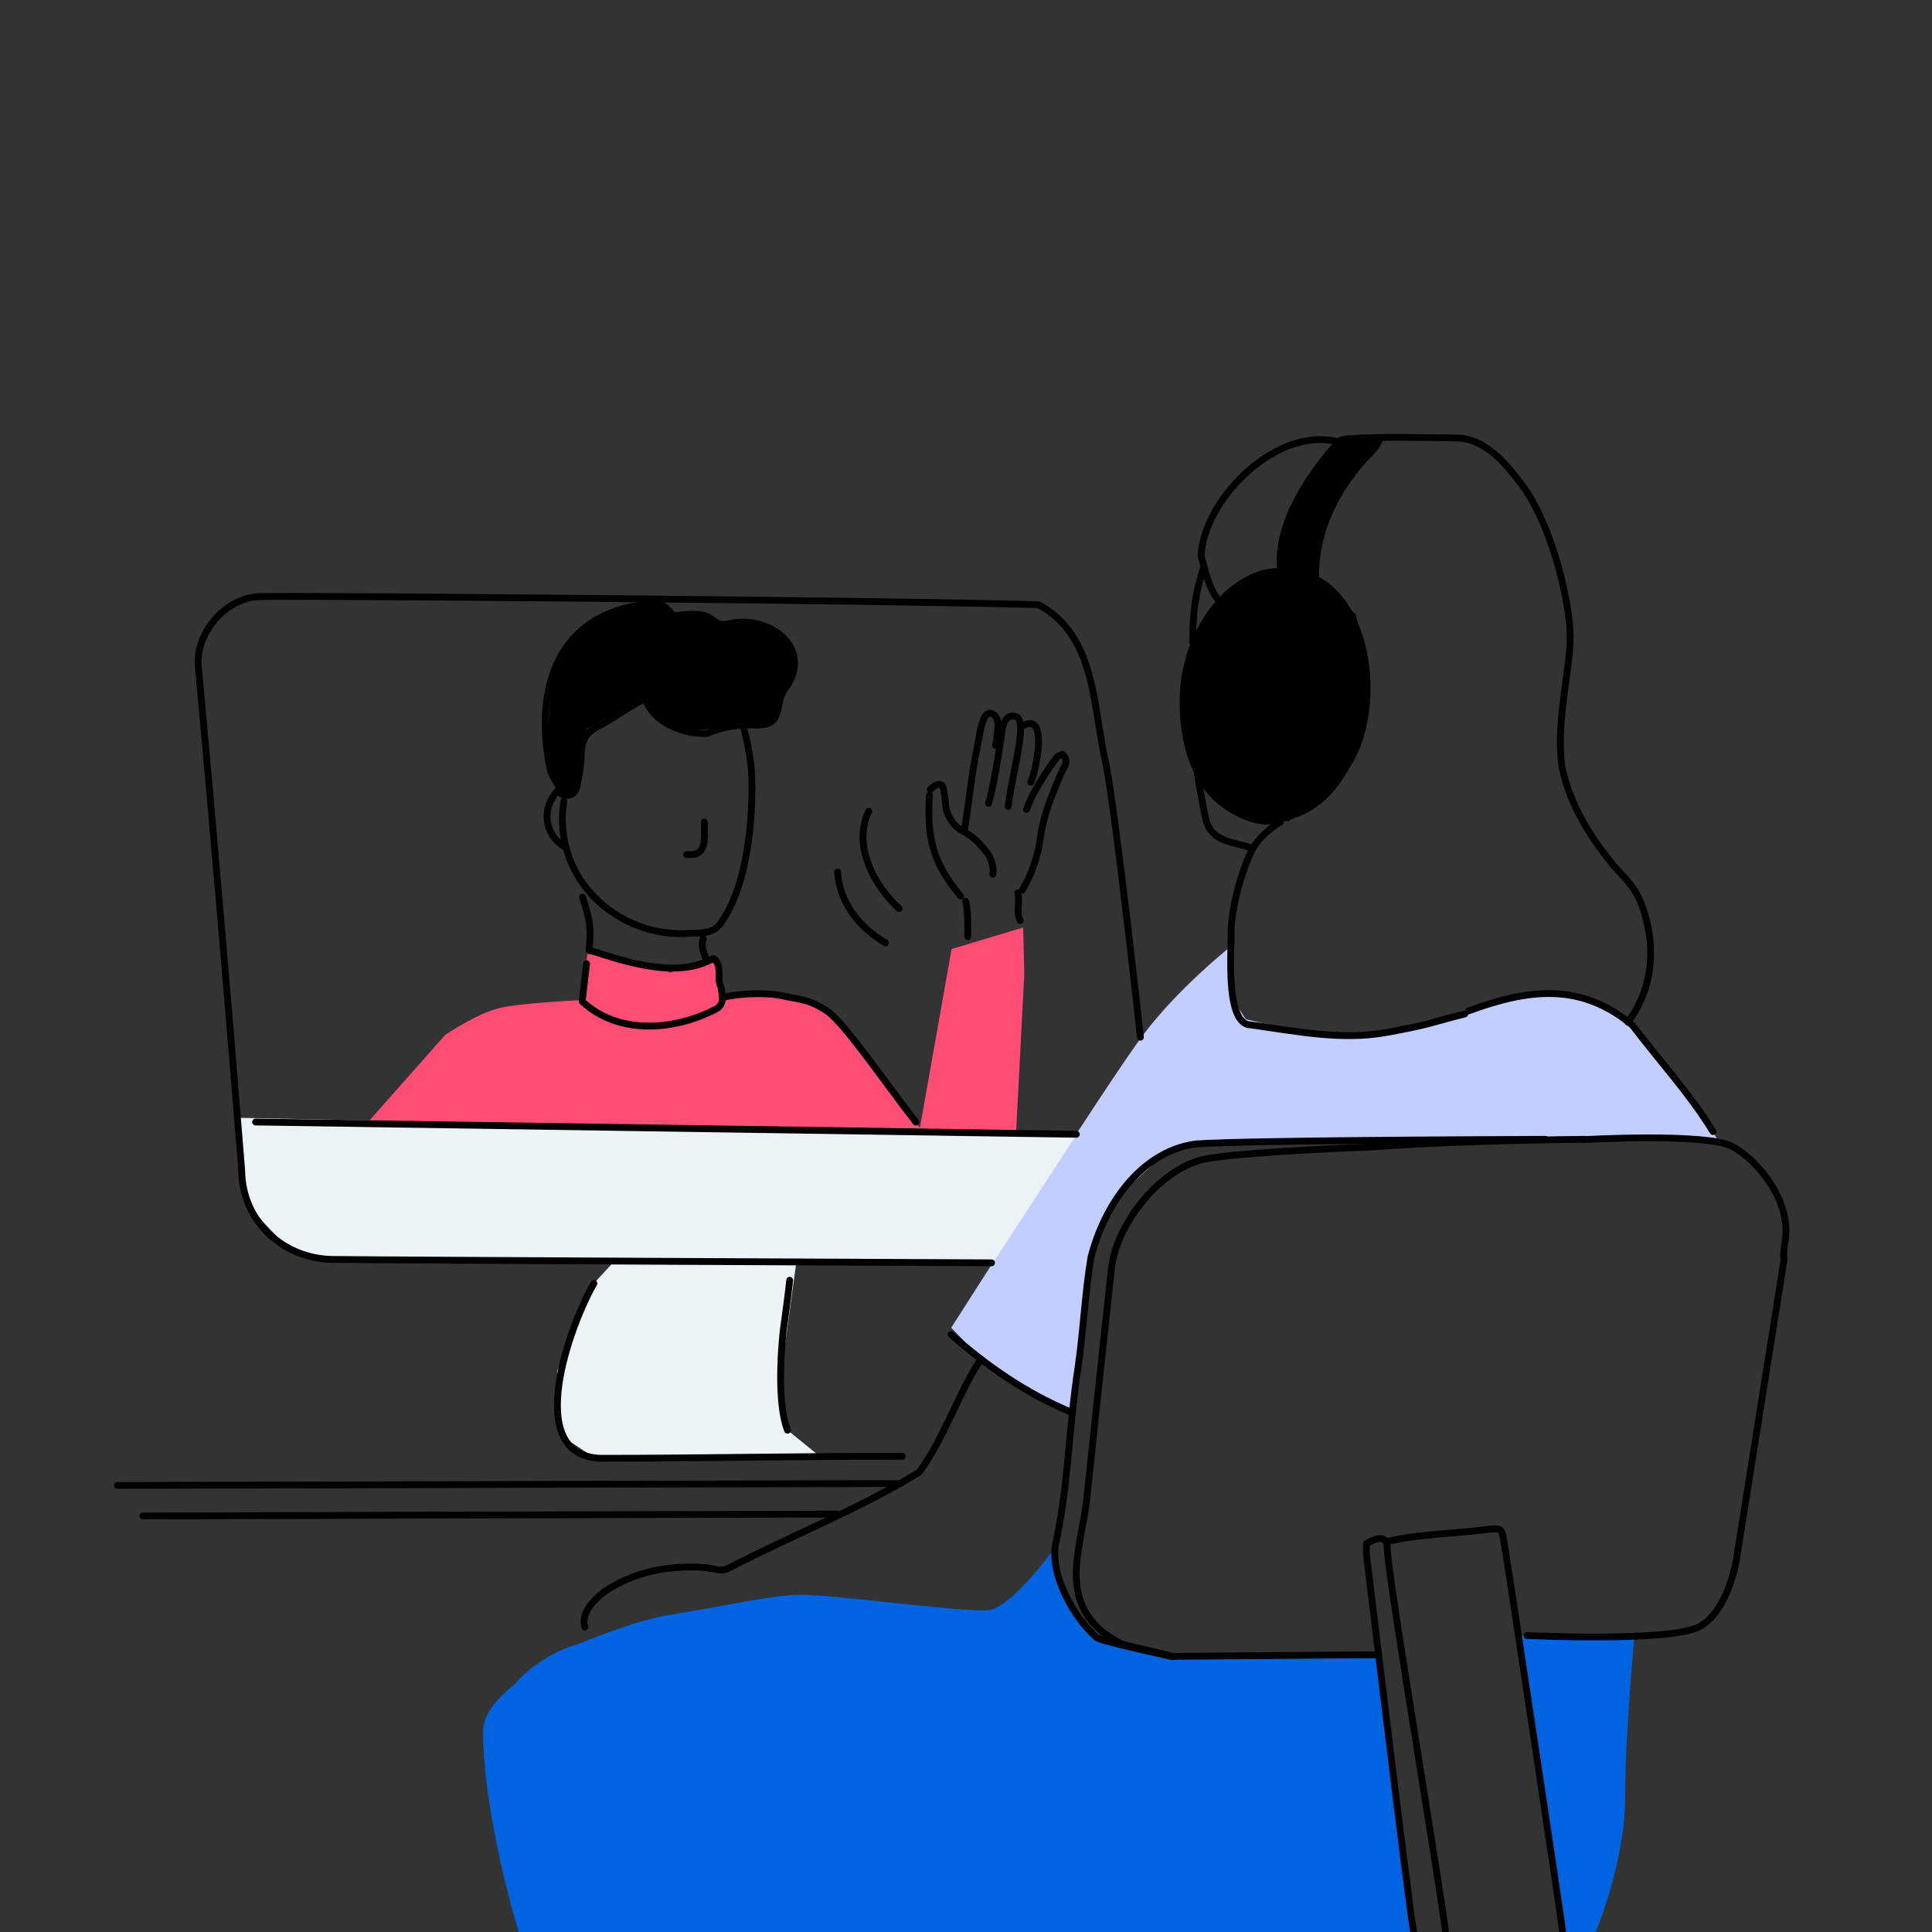
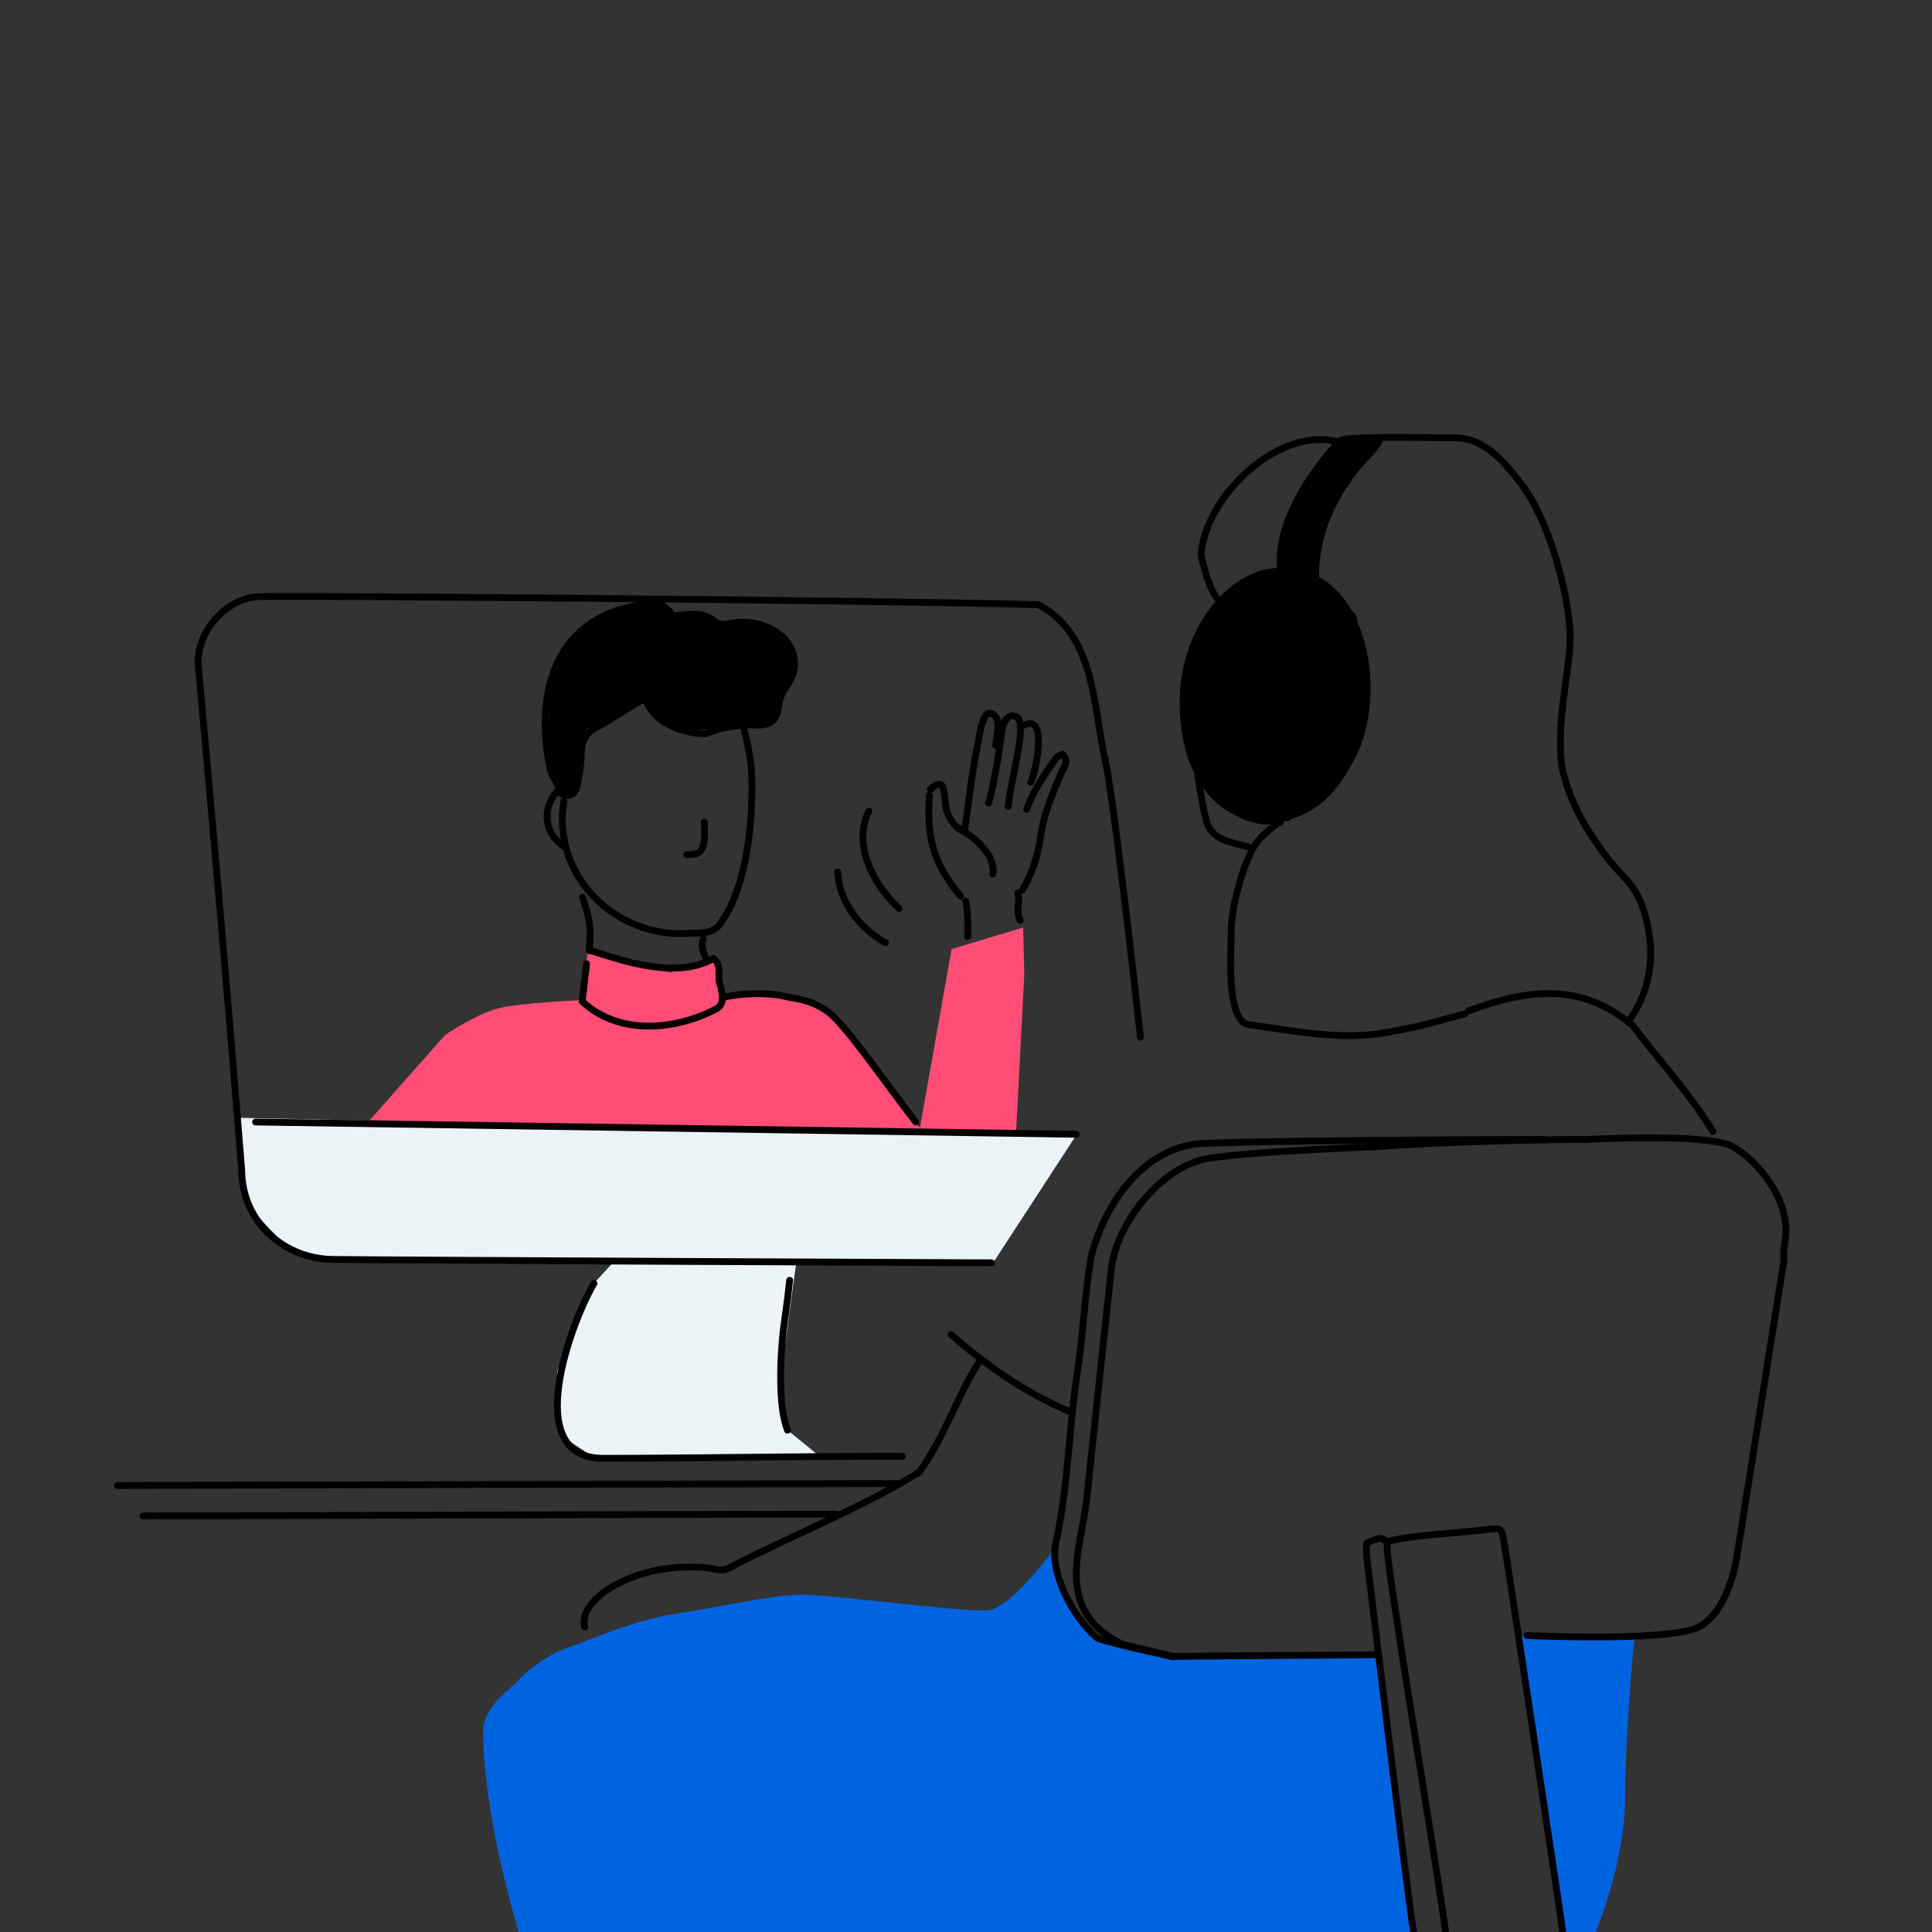
<svg xmlns="http://www.w3.org/2000/svg" viewBox="0 0 141.73 141.73">
  <rect x="0" y="0" width="141.73" height="141.73" fill="#333333" stroke="none" />
  <defs>
    <style>
      .cls-1 {
        fill: #0064e1;
      }

      .cls-2 {
        fill: #ecf3f6;
      }

      .cls-3 {
        fill: #ff4d76;
      }

      .cls-4 {
        fill: #c2ceff;
      }

      .cls-5 {
        fill: none;
        stroke: #000;
        stroke-linecap: round;
        stroke-linejoin: round;
        stroke-width: .5px;
      }
    </style>
  </defs>
  <g id="Celtic">
    <path class="cls-1" d="m37.8,123.52c.8-1.01,2.61-2.27,3.98-2.7s4.58-1.94,7.67-2.41,6.97-1.38,9.23-1.42,11.99,1.3,13.77,1.14,4.9-4.54,4.9-4.54l.57,3.48,2.27,2.7,3.19,1.35,3.19.28,14.55-.21.43,5.32,2.16,15.23H38.06s-2.62-8.42-2.62-14.8c0-1.72,2.36-3.41,2.36-3.41" />
    <path class="cls-1" d="m119.9,120.12s-.68,6.97-.68,11.74-2.16,9.87-2.16,9.87h-2.42l-3.03-21.76,8.29.15Z" />
  </g>
  <g id="Lavender">
    <path class="cls-3" d="m26.88,82.45l5.78-6.53s2.26-1.53,3.9-1.95,6.15-.6,6.15-.6l.38-3.38,3.38.38,2.7.98,3.38-1.13.45,2.78,3-.08,3.6.68,1.95,1.2,5.93,7.95,2.33-13.13,5.25-1.58.08,3.45-.6,11.55-47.64-.6Z" />
  </g>
  <g id="Crayola">
-     <path class="cls-4" d="m90.11,69.58s-3.73,2.97-6.28,6.38-14.05,21.44-14.05,21.44l2.86,2.96,5.64,2.96.31.14.83-5.83.91-6.57,2.03-3.64,3.18-2.85,2.23-.79,14.39-.21,15.43-.03h6.71l1.73.1-.92-1.41-5.02-6.73s-2.63-2.63-5.08-2.63-4.65.61-4.65.61l-3,.67-3.24,1.04s-2.51.8-4.04.8-6.06-.61-6.06-.61l-2.63-.61-.92-1.41-.35-3.78Z" />
-   </g>
+     </g>
  <g id="Alice">
    <path class="cls-2" d="m17.42,82s.29,5.2.75,6.17,3.04,3.4,3.04,3.4l3.19.81,48.46.25,6.1-9.37-61.54-1.26Z" />
    <polygon class="cls-2" points="46.35 91.12 43.57 94.15 40.89 100.56 40.89 103.46 41.4 105.48 43.62 106.94 60.15 106.85 57.78 104.92 57.33 100.56 58.62 91.12 46.35 91.12" />
  </g>
  <g id="Black">
    <polygon points="43.18 45.54 40.55 49.16 40.29 52.02 40.18 54.54 40.44 56.55 41.02 57.54 41.32 58.38 41.83 58.31 42.31 57.5 43.04 53.48 47.21 51.14 48.63 52.9 50.72 53.59 52.62 53.44 54.12 53.19 56.13 53.08 56.75 52.82 57.16 51.32 57.92 49.79 58.25 48.51 57.85 47.37 56.75 46.31 54.81 45.65 53.42 45.84 52.14 45.54 51.12 45.14 49.51 45.29 48.63 44.45 47.54 44.41 44.76 44.85 43.18 45.54" />
    <polygon points="94.03 41.89 91.94 42.34 90.05 43.65 88.4 45.38 86.93 49.24 86.72 53.63 88.03 56.79 89.47 59.05 92.18 60 94.52 60.24 97.85 57.78 99.9 54 100.52 49.4 99.45 45.05 96.53 42.38 96.74 39.67 98.46 35.93 99.86 33.8 100.6 33.18 101.22 32.15 98.42 32.24 96.49 34.54 94.65 37.86 93.99 39.92 94.03 41.89" />
  </g>
  <g id="Outlines">
    <g>
      <g>
        <path class="cls-5" d="m101.23,32.13c-.18.69-.87,1.25-1.3,1.73-2.07,2.35-3.44,5.28-3.42,8.42" />
        <path class="cls-5" d="m87.84,56.73s.4,2.6.64,3.42c.43,1.67,2.06,1.61,3.36,2.06" />
-         <path class="cls-5" d="m88.31,41.61c-.66,1.97-.8,3.42-.82,5.53" />
        <path class="cls-5" d="m98.19,32.42c-4.36-1.18-9.64,3.89-10.06,8.09,0,0-.03.4.05.54s.43,2.13,1.22,2.98" />
        <path class="cls-5" d="m119.42,74.98c1.62-2.14,2.02-4.81,1.38-7.41s-1.54-2.97-2.6-4.28c-1.66-2.07-3.02-4.3-3.6-6.95-.51-3.23.6-7.29.59-9.63s-1.19-7.7-3.33-10.85c-1.24-1.67-2.83-3.76-5.12-3.73-2.62-.03-5.27-.12-7.87.06-.2.05-.48.03-.6.16-2.16,2.36-4.64,5.97-4.34,9.41" />
        <path class="cls-5" d="m93.93,60.3s-.93.51-1.7,1.46-1.79,4.07-1.91,6.34c.04,1.46-.5,7.08,1.45,7.09,3.32.46,6.66,1.16,10.01.54,3.34-.62,2.79-.61,5.68-1.35" />
        <path class="cls-5" d="m92.76,60.23c-.81-.05-1.52-.37-2.15-.7-2.93-1.54-3.92-5.02-3.81-8.47.09-3.59,2.17-7.86,5.88-9,7.38-1.59,9.3,9.16,6.17,14.04-1.01,1.83-2.35,3.31-4.5,3.83,0,0-.79.35-1.6.31Z" />
      </g>
      <g>
        <path class="cls-5" d="m57.93,93.92c-.12,1.2-.46,3.59-.46,3.59,0,0-.62,5.02.3,7.41" />
        <path class="cls-5" d="m43.57,94.15c-1.7,2.92-5.33,12.68.53,12.83,7.35,0,14.72-.16,22.08-.15" />
        <line class="cls-5" x1="66.06" y1="108.83" x2="8.61" y2="108.97" />
        <line class="cls-5" x1="78.96" y1="83.21" x2="18.75" y2="82.31" />
        <path class="cls-5" d="m83.66,76.09s-1.67-15.35-2.51-19.98c-.99-4.13-.69-9.47-4.97-11.75-11.5-.33-54.66-.69-57.2-.59-2.51.11-4.76,2.8-4.41,5.31,1.12,12.24,2.18,24.51,3.16,36.75.03,3.88,3.17,6.52,6.67,6.56,4.84.06,48.34.25,48.34.25" />
      </g>
      <line class="cls-5" x1="61.37" y1="111.07" x2="10.48" y2="111.21" />
      <g>
        <path class="cls-5" d="m70.84,66.11c.22.86.15,2.6.15,2.6" />
        <path class="cls-5" d="m61.45,63.97c.12,2.24,1.64,4.13,3.51,5.19" />
        <path class="cls-5" d="m63.74,59.51c-1.23,2.47.36,5.43,2.22,7.14" />
        <path class="cls-5" d="m74.66,65.5c.2.8-.16,1.28.18,2.03" />
      </g>
      <g>
        <path class="cls-5" d="m75.62,57.38c.38-.83,1.28-5.08-.5-4.18" />
        <path class="cls-5" d="m68.18,58.33c-.18,3.05.2,4.92,2.29,7.41" />
        <path class="cls-5" d="m68.25,57.91s.79-.82.96-.05.12,1.42.32,1.85c.25.52.51.94,1.07,1.24,1.01.53,1.53,1.26,1.85,1.66s.48,1.24.38,1.52" />
        <path class="cls-5" d="m73.03,54.67s.19-.92.18-1.57-.67-1.1-.98-.48-.38,1.42-.54,2.18c-.42,2.02-.62,4.09-.93,6.11" />
        <path class="cls-5" d="m72.52,58.93c.51-1.74.98-5.26.98-5.26,0,0,.12-1.42,1.04-1.1s-.36,4.41-.58,6.59" />
        <path class="cls-5" d="m74.99,65.31c.74-1.25,1.17-2.59,1.36-4.01.22-1.62.88-3.1,1.5-4.59.17-.4.64-.88.08-1.38-.12.05-.36.17-.36.17,0,0-1.69,2.2-2.26,3.88" />
      </g>
      <g>
        <path class="cls-5" d="m51.67,60.31c-.03,1.11.3,2.55-1.3,2.37" />
        <path class="cls-5" d="m41.36,58.78c-.89,5.69,4.04,10.13,9.32,9.68.83-.02,1.77.05,2.29-.89,2.32-3.37,2.28-9.73,2.14-11.23s-.57-2.99-.57-2.99" />
      </g>
      <g>
        <path class="cls-5" d="m114.64,141.73c-.18-1.48-4.04-27.09-4.3-28.56-.18-1.03-.15-1.08-1.15-.98-2.48.33-5.09.33-7.49.91" />
        <path class="cls-5" d="m78.48,103.55c-3.23-1.35-6.08-3.34-8.71-5.65" />
        <path class="cls-5" d="m116.26,83.58c-4.87.05-10.77.2-15.63.56,0,0-8.58.3-11.99.84s-6.75,4.76-7.11,8.09-1.18,10.9-1.75,16.35c-.27,3.57-2.2,7.48,1,10.21.2.19,1.12.83,1.67,1.03" />
        <path class="cls-5" d="m71.84,99.88c-1.66,2.61-2.58,5.62-4.41,8.12-4.41,2.72-9.39,4.64-14.01,7.06-.53.27-1.16-.03-1.74-.07-2.63-.17-5.11.28-7.33,1.77-.77.59-1.75,1.55-1.45,2.6" />
        <path class="cls-5" d="m125.66,83.01c-1.69-2.77-3.93-5.19-5.89-7.78-3.83-3.23-7.75-2.65-12.04-1.07" />
        <path class="cls-5" d="m112.02,119.98s10.41.49,12.59-.62,2.77-4.94,2.77-4.94l3.5-22.03c-.1-.52.05-1.02.1-1.53.36-2.85-2.07-5.78-3.92-6.77s-10.84-.49-10.84-.49" />
        <path class="cls-5" d="m103.7,141.73c-.38-2.09-3.46-27.72-3.46-27.72v-.77s.74-.47,1.15-.36c.47.13.35.6.39.97.28,3.26,3.89,24.63,4.26,27.87" />
        <path class="cls-5" d="m82.53,120.67l3.52.84s10.38-.09,15.09-.12" />
        <path class="cls-5" d="m113.36,83.58c-3.95.02-21.71.07-25.64.34-4.1.56-6.75,4.59-7.69,8.33-.44,2.63-.55,5.36-.94,8.02-.66,4.23-.71,8.58-1.6,12.76-.6,2.27,1.24,5.63,2.97,7.11.33.27,5.6,1.4,5.6,1.4" />
      </g>
      <g>
        <path class="cls-5" d="m67.18,82.31c-2.28-2.93-5.18-7.2-6.47-8.11s-2.2-.89-3.23-1.13-2.94-.25-4.35.08" />
        <path class="cls-5" d="m43.21,69.69c2.72.89,6.49,2.13,9.13.62.71.56.19,1.42.54,2.07.09.63.34,1.34-.45,1.69-3.05,1.56-7.1,1.85-9.72-.61.11-.92.21-1.84.32-2.76" />
      </g>
      <g>
        <path class="cls-5" d="m51.59,68.86c-.2.55.03,1.04.23,1.53" />
        <path class="cls-5" d="m42.73,65.81c.52,1.57.64,2.13.5,3.75" />
        <path class="cls-5" d="m40.9,58.02c-1.22,1.31-.94,3.2.5,4.09" />
        <path class="cls-5" d="m47.32,51.14c.49,1.92,2.98,2.75,4.51,2.67,1.2-.5,2.43-.69,3.74-.62,2,.03,1.18-1.58,2.03-2.68,2.16-2.9-1.14-5.51-4.25-4.73-.3.06-.62.06-.92-.2-.65-.57-1.4-.62-3.04-.39-.73-1.01-1.49-1.21-2.68-.77-6.13,1.08-7.49,6.6-6.35,12.01.13.61.64,1.04.72,1.67.03.2.39.28.66.23.39-.06.54-.4.6-.69.15-.75.29-1.52.3-2.29.02-.91.25-1.55,1.15-2.01,1.18-.61,2.25-1.44,3.45-2.04" />
      </g>
    </g>
  </g>
</svg>